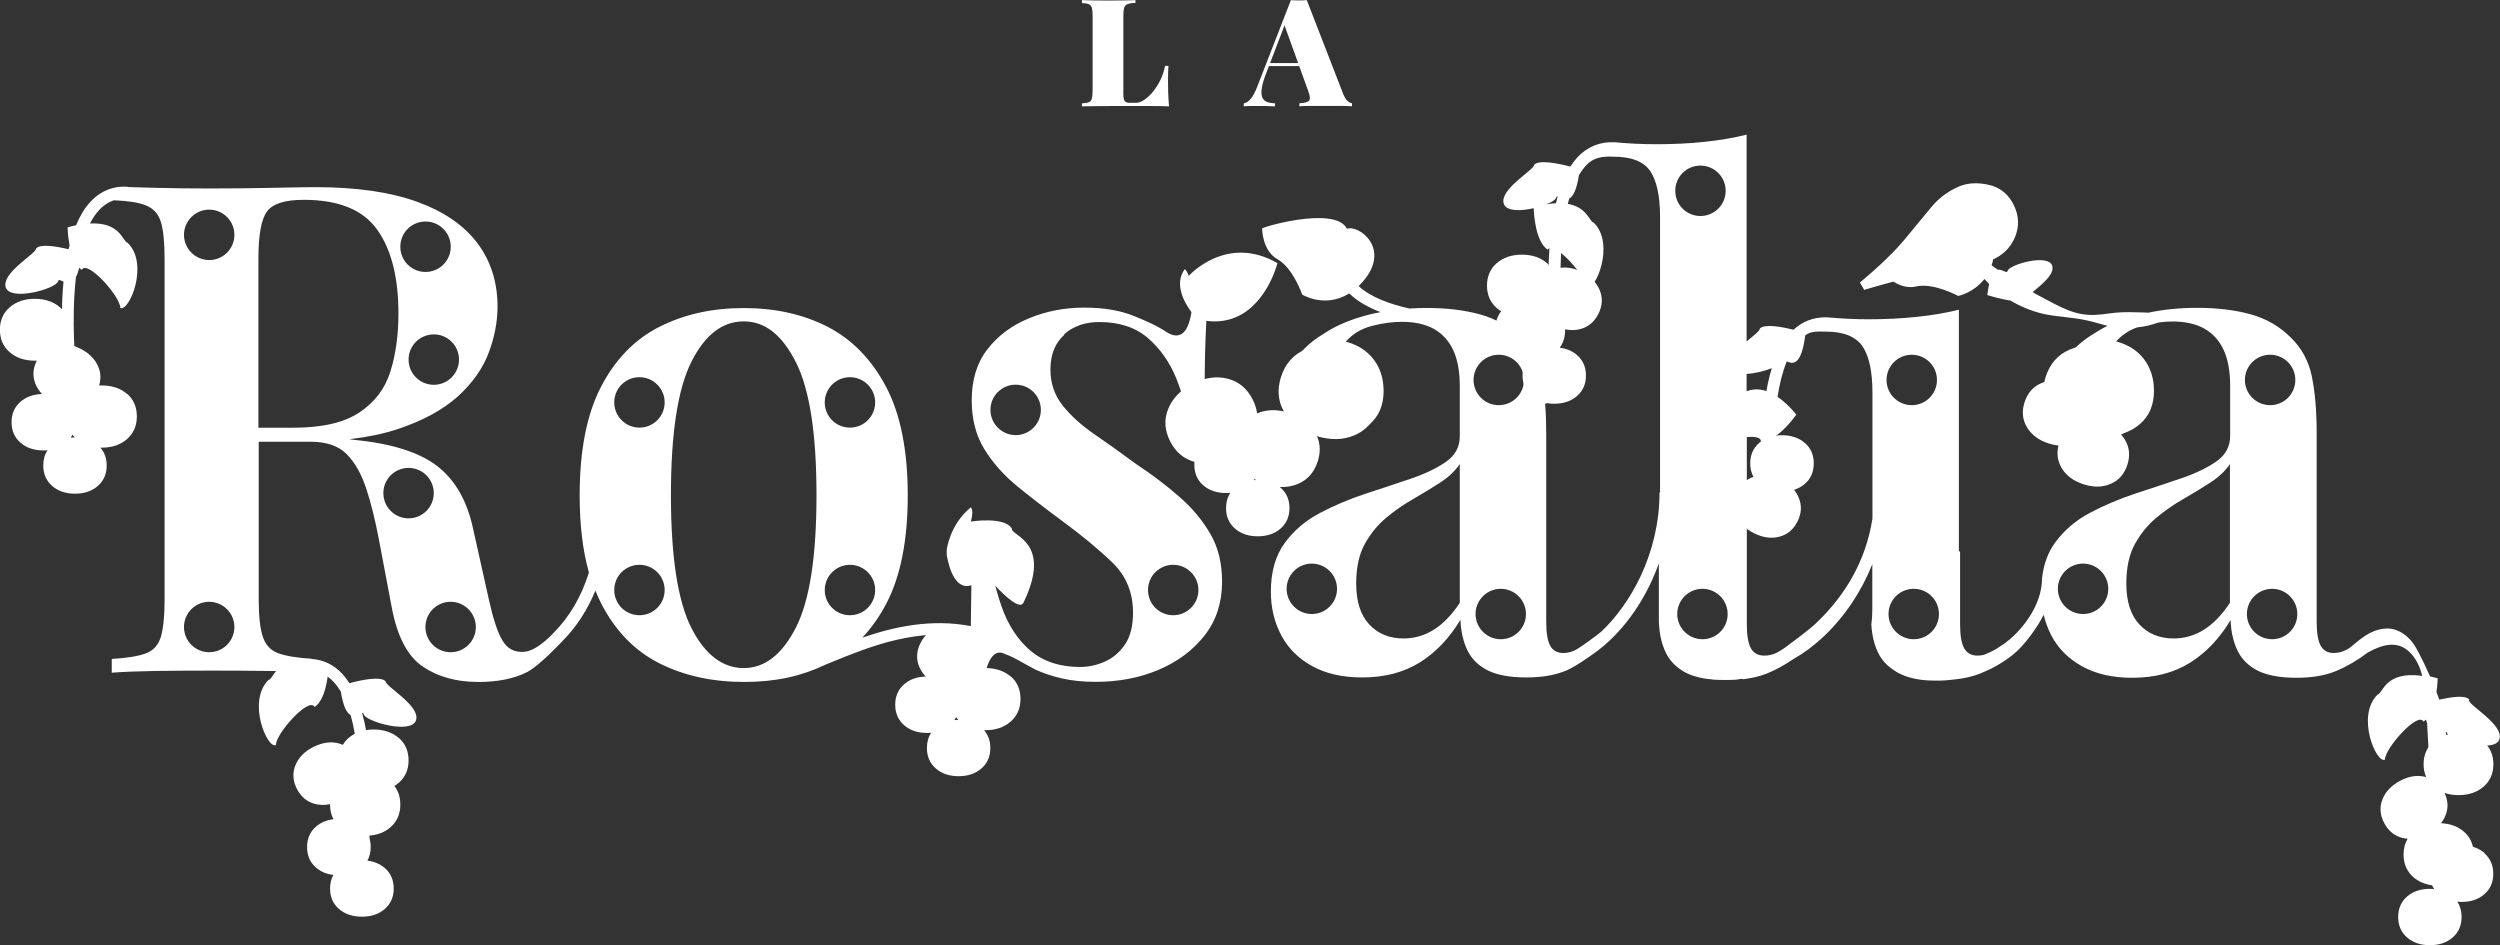
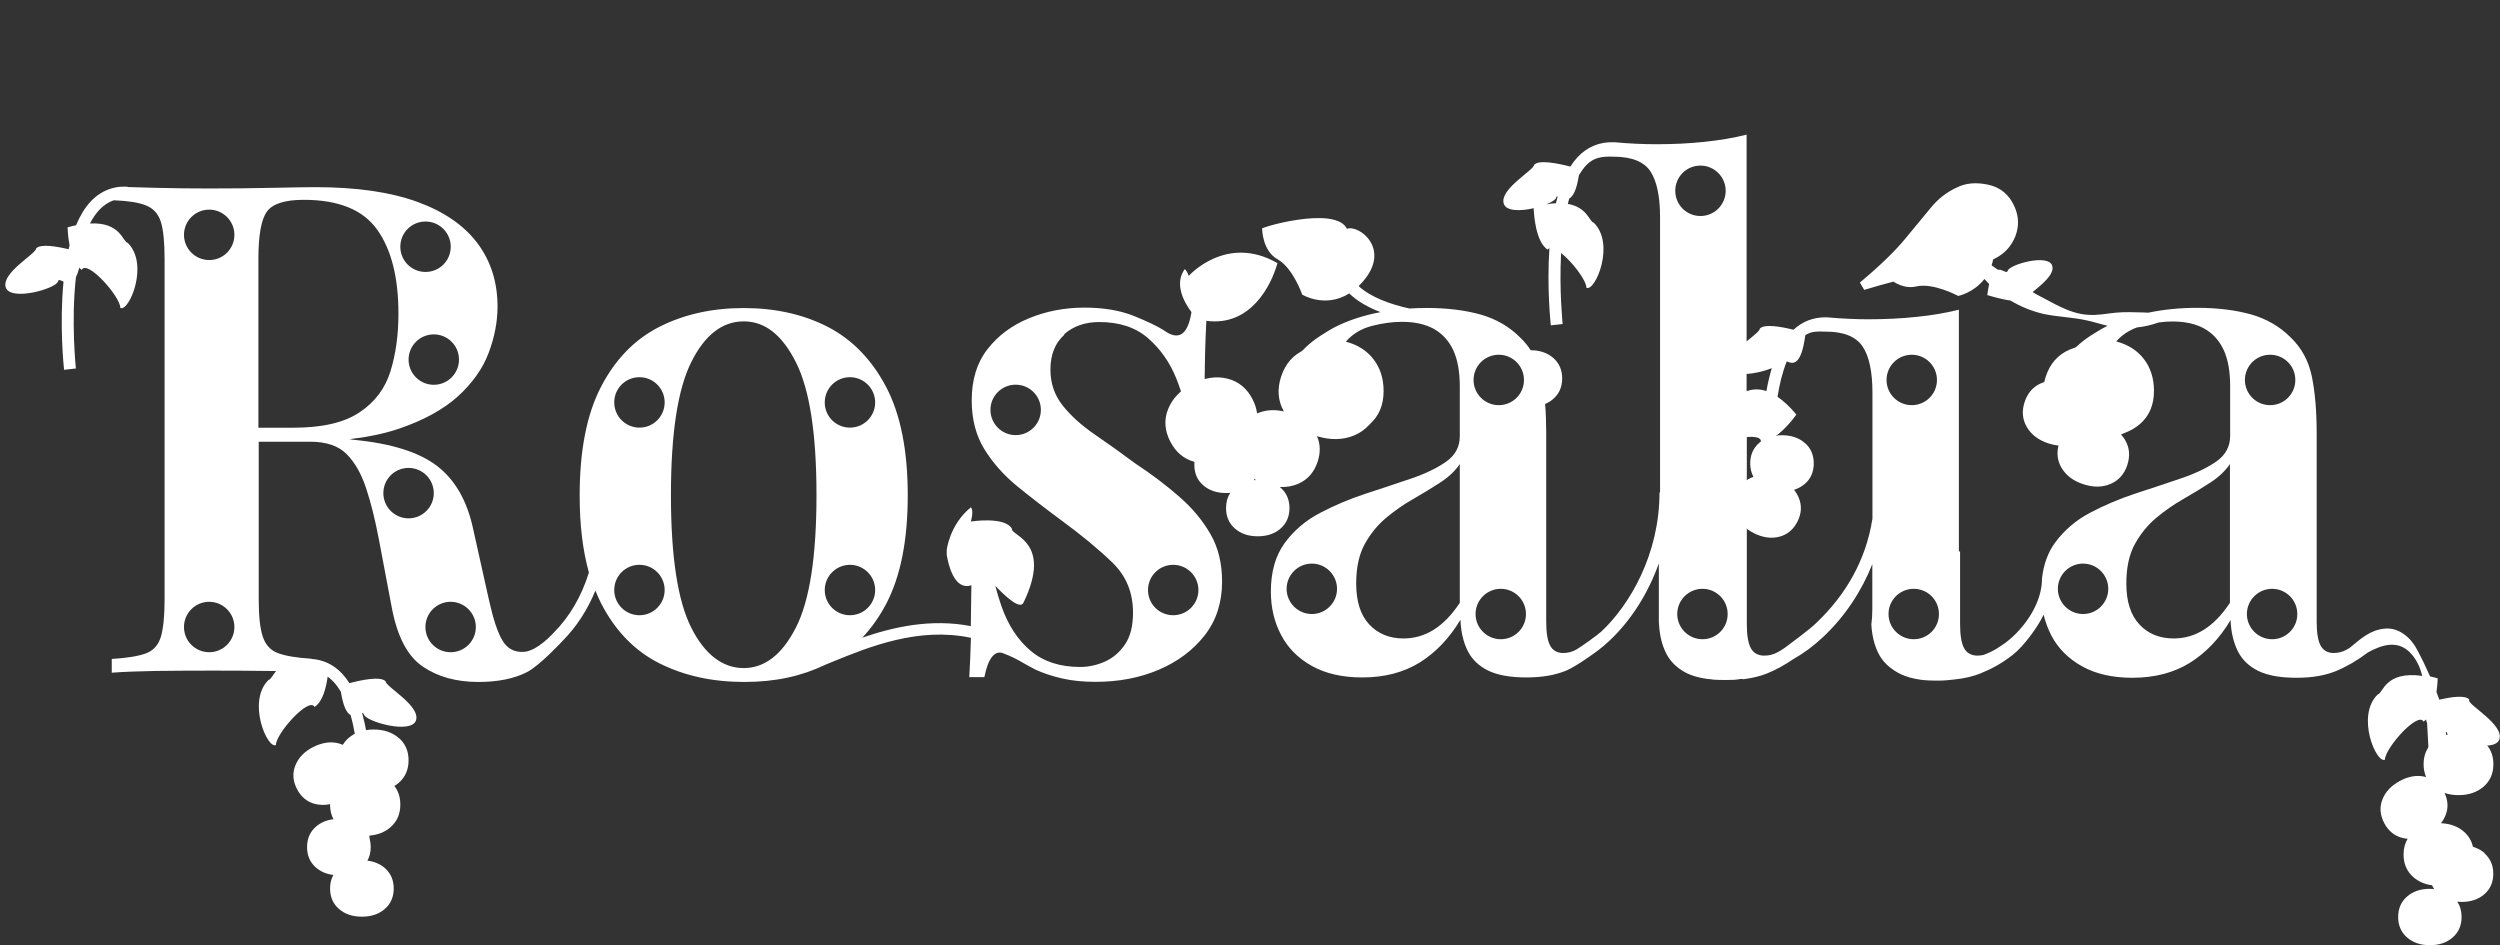
<svg xmlns="http://www.w3.org/2000/svg" viewBox="0 0 227.07 85.85">
  <rect x="0" y="0" width="227.07" height="85.85" fill="#333333" stroke="none" />
  <g fill="white">
    <path d="M96.64,30.37c.85-.75,1.92-1.12,3.21-1.12,1.83,0,3.3.49,4.43,1.47,1.12.98,1.97,2.19,2.56,3.65.58,1.46.98,2.95,1.18,4.49h1.37c0-2.74.02-4.94.06-6.58.03-1.16.07-2.2.12-3.14,4.03.54,5.9-3.23,6.46-5.24-4.65-2.68-8.06,1.16-8.06,1.16,0,0-.11-.39-.36-.62-.99,1.36-.05,3.03.61,3.91-.33,2.08-1.17,2.63-2.51,1.65-.58-.37-1.5-.81-2.74-1.31-1.25-.5-2.74-.75-4.49-.75s-3.46.32-5.02.97c-1.56.64-2.82,1.58-3.77,2.81-.96,1.23-1.43,2.77-1.43,4.65,0,1.71.38,3.18,1.15,4.43.77,1.25,1.77,2.37,2.99,3.37,1.23,1,2.55,2.02,3.96,3.06,1.87,1.37,3.43,2.66,4.68,3.87,1.25,1.21,1.87,2.72,1.87,4.55,0,1.21-.24,2.16-.72,2.87-.48.71-1.08,1.23-1.81,1.56-.73.33-1.49.5-2.28.5-1.83,0-3.33-.49-4.49-1.47-1.16-.98-2.05-2.33-2.65-4.05-.2-.58-.39-1.2-.56-1.85.97,1.01,2.24,2.18,2.56,1.53,2.7-5.58-1.19-6.07-1.05-6.72-.65-1.14-3.73-.65-3.73-.65,0,0,.3-1,0-1.29-1.95,1.59-2.19,3.88-2.19,3.88v.45c.47,2.62,1.47,3.03,2.24,2.74-.01,1.33-.03,2.5-.05,3.5,0,.07,0,.14,0,.22-3.6-.7-7.03.07-9.86,1.05.82-.87,1.55-1.89,2.17-3.07,1.31-2.49,1.96-5.78,1.96-9.85s-.65-7.36-1.96-9.85c-1.31-2.49-3.08-4.31-5.3-5.46-2.22-1.14-4.77-1.71-7.64-1.71s-5.42.57-7.67,1.71c-2.24,1.14-4.01,2.96-5.3,5.46-1.29,2.49-1.93,5.78-1.93,9.85,0,2.68.28,5.01.84,7-.67,2.17-1.77,4.04-3.2,5.47,0,0-1.5,1.7-2.75,1.74-.83.04-1.47-.3-1.9-1.03-.44-.73-.84-1.94-1.22-3.65l-1.43-6.42c-.54-2.58-1.63-4.5-3.27-5.77-1.64-1.27-4.19-2.07-7.64-2.4-.11-.02-.23-.04-.34-.05,1.64-.19,3.1-.49,4.37-.91,2.31-.77,4.12-1.76,5.46-2.96,1.33-1.21,2.27-2.53,2.81-3.96.54-1.43.81-2.84.81-4.21,0-2.2-.6-4.12-1.81-5.74-1.21-1.62-3.02-2.88-5.46-3.77-2.43-.89-5.52-1.34-9.26-1.34-.75,0-2.04.02-3.87.06-1.83.04-3.76.06-5.8.06-1.62,0-3.24-.02-4.86-.06-.94-.02-1.78-.05-2.53-.07v-.03c-.2-.01-.39,0-.58,0-.31-.01-.88.15-.88.15-.71.21-1.35.6-1.9,1.19-.55.58-.98,1.32-1.33,2.16-.24.05-.5.11-.77.19,0,0,.01.77.18,1.63-.03.12-.06.24-.09.36-1.08-.26-2.56-.52-2.95-.07.03.46-3.16,2.2-2.76,3.52.4,1.32,4.58.13,4.75-.53.05-.22.25-.09.5.02-.38,3.91.02,7.74.05,8.01l1.07-.12c0-.07-.45-4.29.01-8.32.11-.2.21-.47.3-.83.07.07.15.14.23.19.48-.96,3.5,2.41,3.5,3.46.8.38,2.65-4,.66-5.92-.44-.06-.62-1.9-3.42-1.75.25-.48.53-.9.86-1.25.39-.41.83-.7,1.31-.86,1.28.05,2.25.2,2.9.46.69.27,1.14.77,1.37,1.5.23.73.34,1.86.34,3.4v30.93c0,1.5-.12,2.62-.34,3.37-.23.75-.69,1.25-1.37,1.5-.69.25-1.71.42-3.09.5v1.25c1.04-.08,2.37-.13,3.99-.16,1.62-.02,3.37-.03,5.24-.03,1.66,0,3.3.01,4.93.03.27,0,.52,0,.77.01-.34.4-.49.78-.68.8-1.99,1.93-.13,6.3.66,5.92,0-1.05,3.02-4.42,3.51-3.46.75-.47,1.06-1.79,1.19-2.75.19.13.37.29.54.47.24.26.46.56.66.89.22,1.4.55,1.95.88,2.12,1.32,4.56.61,11.32.6,11.41l1.07.12c.04-.36.73-6.94-.62-11.71.07,0,.12.02.15.12.17.66,4.35,1.86,4.75.53.4-1.32-2.79-3.06-2.76-3.52-.43-.5-2.21-.13-3.29.16-.2-.31-.42-.6-.66-.86-.77-.82-1.71-1.27-2.79-1.34v-.02c-1.33-.08-2.34-.25-3.02-.5-.69-.25-1.15-.75-1.4-1.5-.25-.75-.37-1.87-.37-3.37v-14.34h4.68c1.45,0,2.56.37,3.3,1.12.75.75,1.34,1.79,1.78,3.12.44,1.33.82,2.87,1.15,4.61l1.18,6.24c.5,2.62,1.43,4.4,2.81,5.33,1.37.94,3.06,1.4,5.05,1.4,1.79,0,3.26-.3,4.43-.9,1.16-.6,3.26-2.87,3.26-2.87,1.22-1.24,2.22-2.77,2.94-4.53.17.42.34.82.54,1.2,1.29,2.49,3.06,4.3,5.3,5.42s4.8,1.68,7.67,1.68,5.22-.53,7.39-1.57c.22-.09.45-.18.68-.28,3.29-1.34,7.77-3.17,12.53-2.16-.04,1.36-.09,2.55-.15,3.57h1.37c.17-.87.41-1.5.72-1.87.31-.37.68-.46,1.09-.25.46.17.9.37,1.34.62.44.25.92.52,1.47.81.71.33,1.52.6,2.43.81.91.21,1.93.31,3.06.31,2.08,0,3.98-.36,5.71-1.09,1.72-.73,3.12-1.77,4.18-3.12,1.06-1.35,1.59-2.98,1.59-4.89,0-1.66-.35-3.11-1.06-4.33-.71-1.23-1.64-2.35-2.81-3.37-1.16-1.02-2.49-2.03-3.99-3.02-1.29-.96-2.53-1.84-3.71-2.65-1.18-.81-2.15-1.68-2.9-2.62-.75-.94-1.12-2.03-1.12-3.27,0-1.37.43-2.43,1.28-3.18ZM19,59.24c-1.26,0-2.29-1.02-2.29-2.29s1.03-2.29,2.29-2.29,2.29,1.03,2.29,2.29-1.02,2.29-2.29,2.29ZM19,23.62c-1.26,0-2.29-1.03-2.29-2.29s1.03-2.29,2.29-2.29,2.29,1.02,2.29,2.29-1.02,2.29-2.29,2.29ZM41.69,32.66c0,1.26-1.02,2.29-2.29,2.29s-2.29-1.03-2.29-2.29,1.03-2.29,2.29-2.29,2.29,1.02,2.29,2.29ZM38.65,20.12c1.26,0,2.29,1.02,2.29,2.29s-1.02,2.29-2.29,2.29-2.29-1.02-2.29-2.29,1.02-2.29,2.29-2.29ZM26.65,38.85h-3.18v-15.34c0-2.16.26-3.59.78-4.3.52-.71,1.63-1.06,3.34-1.06,3.16,0,5.38.9,6.67,2.71,1.29,1.81,1.93,4.35,1.93,7.64,0,1.91-.24,3.65-.72,5.21-.48,1.56-1.41,2.81-2.81,3.74-1.39.94-3.4,1.4-6.02,1.4ZM37.11,47.08c-1.26,0-2.29-1.02-2.29-2.29s1.02-2.29,2.29-2.29,2.29,1.03,2.29,2.29-1.02,2.29-2.29,2.29ZM40.93,59.24c-1.26,0-2.29-1.02-2.29-2.29s1.03-2.29,2.29-2.29,2.29,1.03,2.29,2.29-1.02,2.29-2.29,2.29ZM77.2,34.26c1.26,0,2.29,1.03,2.29,2.29s-1.02,2.29-2.29,2.29-2.29-1.02-2.29-2.29,1.03-2.29,2.29-2.29ZM58.08,55.88c-1.26,0-2.29-1.02-2.29-2.29s1.02-2.29,2.29-2.29,2.29,1.03,2.29,2.29-1.02,2.29-2.29,2.29ZM58.08,38.84c-1.26,0-2.29-1.02-2.29-2.29s1.02-2.29,2.29-2.29,2.29,1.03,2.29,2.29-1.02,2.29-2.29,2.29ZM72.29,57c-1.25,2.45-2.83,3.68-4.74,3.68s-3.54-1.23-4.77-3.68c-1.23-2.45-1.84-6.46-1.84-12.03s.61-9.59,1.84-12.07c1.23-2.47,2.82-3.71,4.77-3.71s3.49,1.24,4.74,3.71c1.25,2.47,1.87,6.5,1.87,12.07s-.62,9.58-1.87,12.03ZM74.91,53.59c0-1.26,1.03-2.29,2.29-2.29s2.29,1.03,2.29,2.29-1.02,2.29-2.29,2.29-2.29-1.02-2.29-2.29ZM106.56,51.3c1.26,0,2.29,1.03,2.29,2.29s-1.02,2.29-2.29,2.29-2.29-1.02-2.29-2.29,1.03-2.29,2.29-2.29ZM92.25,39.52c-1.26,0-2.29-1.03-2.29-2.29s1.02-2.29,2.29-2.29,2.29,1.02,2.29,2.29-1.03,2.29-2.29,2.29Z" />
    <path d="M224.27,63.53c-.36-.42-1.67-.22-2.72.02-.01-.04-.02-.07-.03-.11-.07-.19-.15-.38-.22-.58.1-.7.11-1.25.11-1.25-.24-.07-.47-.12-.69-.17-.36-.82-.75-1.63-1.18-2.43-.53-1.05-1.65-2.06-2.96-1.91-1.32.11-2.27,1.02-3.01,1.62-.05.04-.1.08-.15.12-.09.06-.18.11-.27.16-.37.21-.77.31-1.18.31-.54,0-.94-.22-1.18-.65-.25-.44-.37-1.17-.37-2.21v-17.08c0-2.04-.15-3.76-.44-5.18-.29-1.41-.94-2.6-1.93-3.55-1-1-2.2-1.69-3.62-2.09-1.41-.39-3.03-.59-4.86-.59-1.58,0-3.06.15-4.44.44-.15,0-.3-.01-.45-.02-.84-.02-1.67-.06-2.51.02-.84.08-1.7.27-2.56.19-1.7-.11-3.2-1.13-4.67-1.87-.11-.06-.21-.13-.32-.19.77-.64,2.02-1.6,1.78-2.39-.34-1.13-3.91-.11-4.05.46-.08.3-.47-.17-.89-.1-.19-.13-.38-.26-.57-.4.06-.17.11-.35.14-.54.05-.03.1-.05.15-.07.89-.45,1.51-1.12,1.87-2.03.35-.91.32-1.81-.08-2.7-.48-1.08-1.27-1.74-2.37-1.98-1.1-.24-2.05-.16-2.87.25-.89.41-1.66,1-2.31,1.78-.65.78-1.44,1.74-2.37,2.87-.93,1.13-2.3,2.46-4.12,3.98l.39.67c.96-.29,1.84-.54,2.65-.75.53.33,1.27.63,2.07.44,1.55-.37,3.82.86,3.82.86,0,0,1.41-.28,2.38-1.54.14.16.28.31.43.46-.06.28-.12.61-.17,1,0,0,1.12.36,2.11.5.92.55,1.93.96,2.98,1.21,1.3.28,2.66.3,3.94.59.63.13,1.25.34,1.89.49-.42.21-.8.43-1.15.66-1.04.62-1.85,1.32-2.43,2.09-.58.77-.87,1.74-.87,2.9s.35,2.18,1.06,3.06c.71.87,1.75,1.31,3.12,1.31,1.29,0,2.36-.36,3.21-1.09.85-.73,1.28-1.74,1.28-3.02,0-1.12-.3-2.08-.9-2.87-.6-.79-1.44-1.33-2.53-1.62.51-.58,1.15-1,1.89-1.27.67-.07,1.32-.22,1.96-.45.43-.06.85-.09,1.26-.09,1.16,0,2.13.22,2.9.65.77.44,1.35,1.08,1.75,1.93.39.85.59,1.94.59,3.27v4.55c0,.96-.42,1.73-1.25,2.31-.83.58-1.89,1.09-3.18,1.53-1.29.44-2.66.89-4.12,1.37-1.46.48-2.84,1.06-4.15,1.75-1.31.69-2.38,1.6-3.21,2.74-.65.89-1.04,1.98-1.18,3.25,0,1.84-1.05,3.74-2.58,5.21-.24.23-.5.44-.76.64,0,0-.53.36-.76.51-.39.23-.79.42-1.19.57-.18.04-.37.07-.56.07-.55,0-.96-.22-1.21-.65-.25-.44-.38-1.17-.38-2.21v-6.61s-.11,0-.11,0v-21.95c-1.16.29-2.44.51-3.83.65-1.39.15-2.86.22-4.4.22-1.18,0-2.4-.06-3.65-.17h0s-.09,0-.13-.01c-.03,0-.06,0-.09,0h0c-1.12,0-2.1.37-2.92,1.13-1.09-.27-2.65-.56-3.06-.1.01.2-.56.63-1.2,1.16V12.23c-1.16.29-2.43.51-3.8.65-1.37.15-2.85.22-4.43.22-1.21,0-2.46-.06-3.75-.18h0s-.07,0-.1,0c0,0-.01,0-.02,0h0c-1.27-.04-2.37.42-3.25,1.35-.24.26-.46.55-.66.86-1.08-.28-2.85-.65-3.29-.16.03.46-3.16,2.2-2.76,3.52.21.71,1.53.7,2.72.42.02.5.16,3.06,1.28,3.77.04-.07.09-.12.15-.14-.24,3.54.1,6.76.13,7.01l1.07-.12c0-.06-.32-3.09-.14-6.45,1.03.82,2.3,2.48,2.3,3.16.8.38,2.65-4,.66-5.92-.38-.05-.57-1.4-2.35-1.7.04-.17.09-.33.13-.49.33-.17.66-.72.88-2.12.2-.33.42-.64.66-.9.68-.72,1.49-.82,2.47-.78,1.66,0,2.78.45,3.37,1.34.58.89.87,2.28.87,4.15v25h-.05c0,5.65-2.72,10.23-5.27,12.63-.33.31-1.91,1.44-2.29,1.65-.37.21-.77.31-1.18.31-.54,0-.94-.22-1.18-.65-.25-.44-.37-1.17-.37-2.21v-17.08c0-.97-.03-1.86-.1-2.68.27-.11.52-.26.74-.46.54-.47.81-1.09.81-1.86s-.27-1.39-.81-1.86c-.53-.46-1.22-.7-2.05-.7-.27-.42-.59-.81-.96-1.16-1-1-2.2-1.69-3.62-2.09-1.41-.39-3.03-.59-4.86-.59-.54,0-1.07.02-1.58.05-1.76-.39-3.52-1.03-4.61-2.04.13-.13.27-.27.4-.42,2.59-2.99-.4-5.18-1.46-4.78-1.06-2.19-8.29,0-7.7,0,0,0,0,1.99,1.4,2.77,1.4.78,2.24,3.21,2.24,3.21,0,0,2.07,1.27,4.27-.11.74.72,1.74,1.28,2.84,1.7-.37.07-.74.15-1.1.24-1.62.42-2.95.98-3.99,1.68-1.04.62-1.85,1.32-2.43,2.09-.58.77-.87,1.74-.87,2.9s.35,2.18,1.06,3.06c.71.87,1.75,1.31,3.12,1.31,1.29,0,2.36-.36,3.21-1.09.85-.73,1.28-1.74,1.28-3.02,0-1.12-.3-2.08-.9-2.87-.6-.79-1.44-1.33-2.53-1.62.62-.71,1.41-1.18,2.37-1.43.96-.25,1.87-.37,2.74-.37,1.16,0,2.13.22,2.9.65.77.44,1.35,1.08,1.75,1.93.39.85.59,1.94.59,3.27v4.55c0,.96-.42,1.73-1.25,2.31-.83.58-1.89,1.09-3.18,1.53-1.29.44-2.66.89-4.12,1.37-1.46.48-2.84,1.06-4.15,1.75-1.31.69-2.38,1.6-3.21,2.74-.83,1.14-1.25,2.61-1.25,4.4,0,1.46.31,2.77.94,3.96.62,1.18,1.56,2.12,2.81,2.81s2.76,1.03,4.55,1.03c2.04,0,3.78-.46,5.24-1.37,1.45-.91,2.68-2.2,3.68-3.87.04,1.08.26,2.02.65,2.81.39.79,1.02,1.39,1.87,1.81.85.41,2,.62,3.46.62s2.62-.21,3.62-.62c1-.42,2.81-1.77,2.81-1.77.39-.29.77-.61,1.15-.97,1.96-1.85,3.5-4.31,4.46-7v5.35s0,0,0,0c0,.08.01.15.02.22.06.99.27,1.85.64,2.59.32.64.8,1.15,1.42,1.55.14.09.29.18.45.26.85.41,2,.62,3.46.62.58,0,1.12-.04,1.63-.11v.05c.81-.1,1.56-.27,2.2-.53.84-.34,1.64-.79,2.42-1.32.91-.51,1.83-1.19,2.71-2.02,1.94-1.83,3.46-4.12,4.44-6.59v4.08c0,.52-.03.98-.09,1.4.06,1,.27,1.87.64,2.61.32.64.8,1.15,1.42,1.55.03,0,.06.06.09.06.16.11.34.2.52.29.5.24,1.11.41,1.82.51.45.06.94.08,1.47.08.58,0,1.12-.04,1.63-.11.86-.09,1.64-.27,2.31-.54,1.02-.42,1.89-.87,2.93-1.68,1.05-.81,2.36-2.66,2.82-3.66.16.66.39,1.29.7,1.89.62,1.18,1.56,2.12,2.81,2.81,1.25.69,2.76,1.03,4.55,1.03,2.04,0,3.78-.46,5.24-1.37,1.45-.91,2.68-2.2,3.68-3.87.04,1.08.26,2.02.65,2.81.39.79,1.02,1.39,1.87,1.81.85.41,2,.62,3.46.62s2.62-.21,3.62-.62c1-.42,1.95-.98,2.87-1.68h0c1.33-.73,2.81-1.19,3.98.17.49.57.78,1.24.96,1.96-3.41-.48-3.58,1.63-4.05,1.69-1.99,1.93-.13,6.3.66,5.92,0-1.05,3.02-4.42,3.5-3.46.08-.05.16-.12.23-.19.03.13.07.24.1.35.15,2.97.34,5.82.66,8.84l.16.03c.44-1,.67-2.06.84-3.11.26-1.65.26-3.33.04-4.98.06,0,.1.03.12.12.17.66,4.35,1.86,4.75.53.4-1.32-2.79-3.06-2.76-3.52ZM141.32,18.46c-.27.01-.55.04-.87.1.49-.2.84-.42.89-.6.02-.1.07-.12.14-.12-.06.21-.11.41-.16.63ZM119.15,55.77c-1.26,0-2.29-1.03-2.29-2.29s1.03-2.29,2.29-2.29,2.29,1.03,2.29,2.29-1.02,2.29-2.29,2.29ZM132.59,54.75c-.71,1.08-1.49,1.89-2.34,2.43-.85.54-1.78.81-2.77.81-1.29,0-2.33-.43-3.12-1.28-.79-.85-1.18-2.09-1.18-3.71,0-1.45.26-2.65.78-3.59.52-.94,1.16-1.72,1.93-2.37.77-.64,1.59-1.22,2.46-1.71.87-.5,1.69-1,2.46-1.5.77-.5,1.36-1.06,1.78-1.68v12.6ZM136.13,32.22c1.26,0,2.29,1.02,2.29,2.29s-1.02,2.29-2.29,2.29-2.29-1.03-2.29-2.29,1.02-2.29,2.29-2.29ZM136.31,58.06c-1.26,0-2.29-1.03-2.29-2.29s1.03-2.29,2.29-2.29,2.29,1.02,2.29,2.29-1.02,2.29-2.29,2.29ZM154.45,15.04c1.26,0,2.29,1.03,2.29,2.29s-1.02,2.29-2.29,2.29-2.29-1.02-2.29-2.29,1.02-2.29,2.29-2.29ZM154.63,58.06c-1.26,0-2.29-1.03-2.29-2.29s1.03-2.29,2.29-2.29,2.29,1.02,2.29,2.29-1.02,2.29-2.29,2.29ZM158.65,33.96c.76-.04,1.64-.26,2.28-.52-.2.66-.36,1.36-.49,2.08-.77-.26-1.36-.14-1.8.01v-1.58ZM170.06,47.16c-.58,3.68-2.38,6.86-5.13,9.46-.66.63-2.2,1.75-2.2,1.75-.47.37-.89.67-1.27.87-.38.21-.79.31-1.21.31-.55,0-.96-.22-1.21-.65-.25-.44-.38-1.17-.38-2.21v-1.32s0-.08,0-.12v-5.18s0,0,0,0v-10.37c.76-.07,1.33.03,1.27.42.04,0,.07,0,.11,0-.06,2.82.18,5.13.2,5.33l1.07-.12c0-.05-.27-2.61-.18-5.62,1.09-.7,2.03-2.06,2.03-2.06-.63-.75-1.2-1.26-1.71-1.61.18-1.16.45-2.26.84-3.22.51.23,1.3.5,1.68-2.37.54-.39,1.15-.34,1.86-.33h0c1.62,0,2.73.45,3.34,1.34.6.89.9,2.3.9,4.21v11.49ZM173.64,32.22c1.26,0,2.29,1.02,2.29,2.29s-1.02,2.29-2.29,2.29-2.29-1.03-2.29-2.29,1.03-2.29,2.29-2.29ZM173.82,58.06c-1.26,0-2.29-1.03-2.29-2.29s1.02-2.29,2.29-2.29,2.29,1.02,2.29,2.29-1.02,2.29-2.29,2.29ZM189.2,55.77c-1.26,0-2.29-1.03-2.29-2.29s1.03-2.29,2.29-2.29,2.29,1.03,2.29,2.29-1.02,2.29-2.29,2.29ZM202.54,54.75c-.71,1.08-1.49,1.89-2.34,2.43-.85.54-1.78.81-2.77.81-1.29,0-2.33-.43-3.12-1.28-.79-.85-1.18-2.09-1.18-3.71,0-1.45.26-2.65.78-3.59.52-.94,1.16-1.72,1.93-2.37.77-.64,1.59-1.22,2.46-1.71.87-.5,1.69-1,2.46-1.5.77-.5,1.36-1.06,1.78-1.68v12.6ZM203.9,34.51c0-1.26,1.02-2.29,2.29-2.29s2.29,1.02,2.29,2.29-1.02,2.29-2.29,2.29-2.29-1.03-2.29-2.29ZM206.37,58.06c-1.26,0-2.29-1.03-2.29-2.29s1.03-2.29,2.29-2.29,2.29,1.02,2.29,2.29-1.02,2.29-2.29,2.29Z" />
-     <path d="M91.81,61.46c-.6-.52-1.36-.78-2.29-.78-.09,0-.18,0-.26,0,.18-.57.16-1.14-.07-1.69-.29-.7-.83-1.25-1.63-1.65-.8-.4-1.57-.51-2.3-.32-.73.19-1.28.65-1.65,1.38-.37.73-.41,1.45-.12,2.15.14.33.33.63.59.9-.79.02-1.44.25-1.96.7-.54.47-.81,1.09-.81,1.86s.27,1.39.81,1.86c.54.47,1.23.7,2.07.7.14,0,.26,0,.39-.02-.26.39-.39.85-.39,1.39,0,.77.27,1.39.81,1.86.54.47,1.23.7,2.07.7s1.53-.23,2.07-.7c.54-.47.81-1.09.81-1.86,0-.64-.19-1.18-.57-1.62.04,0,.08,0,.13,0,.93,0,1.69-.26,2.29-.78.59-.52.89-1.2.89-2.06s-.3-1.54-.89-2.06ZM86.84,65.14c.06.09.13.17.21.25-.12,0-.25,0-.36.02.06-.09.11-.18.15-.27Z" />
-     <path d="M11.55,35.79c-.6-.52-1.36-.78-2.29-.78-.09,0-.18,0-.26,0,.18-.57.16-1.14-.07-1.69-.29-.7-.83-1.25-1.63-1.65-.44-.22-.87-.35-1.29-.39.21-.39.32-.83.32-1.33,0-.85-.3-1.53-.89-2.04-.59-.51-1.35-.77-2.28-.77s-1.68.26-2.28.77c-.59.51-.89,1.2-.89,2.04s.3,1.53.89,2.04c.59.51,1.35.77,2.28.77.06,0,.12,0,.18,0-.36.73-.4,1.43-.11,2.13.14.33.33.63.59.9-.79.02-1.44.25-1.96.7-.54.47-.81,1.09-.81,1.86s.27,1.39.81,1.86c.54.47,1.23.7,2.07.7.14,0,.26,0,.39-.02-.26.39-.39.85-.39,1.39,0,.77.27,1.39.81,1.86.54.47,1.23.7,2.07.7s1.53-.23,2.07-.7c.54-.47.81-1.09.81-1.86,0-.64-.19-1.18-.57-1.62.04,0,.08,0,.13,0,.93,0,1.69-.26,2.29-.78.59-.52.89-1.2.89-2.06s-.3-1.54-.89-2.06ZM6.58,39.48c.06.09.13.17.21.25-.12,0-.25,0-.36.02.06-.09.11-.18.15-.27Z" />
    <path d="M122.08,31.71c-1.3-.42-2.48-.41-3.54.04-1.06.45-1.79,1.27-2.18,2.46-.37,1.14-.29,2.2.25,3.16-.87-.2-1.67-.14-2.41.17,0,0-.01,0-.02,0-.06-.42-.19-.84-.41-1.27-.51-1-1.28-1.63-2.29-1.88-1.01-.25-2.06-.09-3.16.47s-1.83,1.33-2.22,2.29c-.39.97-.32,1.95.19,2.95.5.97,1.23,1.59,2.2,1.85,0,.09-.01.18-.01.27,0,.77.27,1.39.81,1.86.54.47,1.23.7,2.07.7.14,0,.26,0,.39-.02-.26.39-.39.85-.39,1.39,0,.77.27,1.39.81,1.86.54.47,1.23.7,2.07.7s1.53-.23,2.07-.7c.54-.47.81-1.09.81-1.86s-.27-1.39-.81-1.86c-.02-.02-.05-.04-.07-.06.58.03,1.14-.06,1.65-.28.88-.37,1.47-1.05,1.79-2.02.27-.83.25-1.6-.06-2.31,1.24.37,2.37.35,3.39-.08,1.06-.45,1.79-1.27,2.18-2.46.39-1.19.29-2.28-.31-3.27-.59-.99-1.54-1.7-2.83-2.12ZM113.93,43.51c.05.03.1.06.16.09-.08,0-.15,0-.22.01.02-.03.05-.07.07-.1Z" />
    <path d="M191.53,31.71c-1.3-.42-2.48-.41-3.54.04-1.06.45-1.79,1.27-2.18,2.46-.05.17-.1.33-.13.49-.09.03-.18.06-.27.1-.74.31-1.25.89-1.52,1.72-.27.83-.2,1.59.21,2.28.41.69,1.07,1.19,1.98,1.48.31.1.6.16.89.19-.18.73-.09,1.41.28,2.03.41.69,1.07,1.19,1.98,1.48.91.3,1.73.29,2.47-.03.74-.31,1.25-.89,1.52-1.72.27-.83.2-1.59-.21-2.28-.1-.17-.22-.33-.36-.48.97-.46,1.64-1.25,2.01-2.37.39-1.19.29-2.28-.31-3.27-.59-.99-1.54-1.7-2.83-2.12Z" />
    <path d="M225.67,77.48c-.3-.26-.66-.45-1.06-.57-.12-.54-.39-1-.82-1.37-.55-.48-1.24-.73-2.08-.77.18-.23.32-.48.43-.76.25-.66.21-1.32-.11-1.99.38.13.8.2,1.27.2.93,0,1.68-.26,2.28-.77.59-.51.89-1.2.89-2.04s-.3-1.53-.89-2.04c-.59-.51-1.35-.77-2.28-.77s-1.68.26-2.28.77c-.59.51-.89,1.2-.89,2.04,0,.43.08.82.23,1.17-.04,0-.07-.02-.11-.03-.74-.17-1.5-.04-2.29.39-.79.43-1.31.99-1.58,1.7-.27.71-.2,1.42.19,2.15.39.72.95,1.16,1.69,1.33.14.03.28.05.42.06-.24.41-.37.88-.37,1.43,0,.85.3,1.54.89,2.06.47.4,1.03.65,1.7.74.05.12.12.23.19.34-.13-.01-.26-.02-.39-.02-.84,0-1.53.23-2.07.7-.54.47-.81,1.09-.81,1.86s.27,1.39.81,1.86c.54.47,1.23.7,2.07.7s1.53-.23,2.07-.7c.54-.47.81-1.09.81-1.86,0-.54-.13-1-.39-1.39.13.01.26.02.39.02.84,0,1.53-.23,2.07-.7.54-.47.81-1.09.81-1.86s-.27-1.39-.81-1.86Z" />
    <path d="M163.92,40.23c-.54-.47-1.23-.7-2.07-.7s-1.53.23-2.07.7c-.54.47-.81,1.09-.81,1.86,0,.46.1.87.29,1.22-.64.22-1.13.65-1.46,1.32-.37.73-.41,1.45-.12,2.15.29.7.83,1.25,1.63,1.65.8.4,1.57.51,2.3.32.73-.19,1.28-.65,1.65-1.38s.41-1.45.12-2.15c-.11-.26-.25-.51-.43-.73.37-.12.7-.3.98-.54.54-.47.81-1.09.81-1.86s-.27-1.39-.81-1.86Z" />
    <path d="M36.22,67.03c-.59-.51-1.35-.77-2.28-.77s-1.69.26-2.28.77c-.21.18-.38.39-.52.62-.12-.05-.24-.09-.37-.13-.73-.19-1.5-.08-2.3.32-.8.4-1.34.95-1.63,1.65-.29.7-.25,1.42.12,2.15s.92,1.19,1.65,1.38c.45.11.9.12,1.37.02,0,.02,0,.03,0,.05,0,.5.1.94.31,1.32-.63.07-1.16.3-1.59.67-.54.47-.81,1.09-.81,1.86s.27,1.39.81,1.86c.43.37.96.6,1.58.67-.2.36-.3.76-.3,1.23,0,.77.27,1.39.81,1.86.54.47,1.23.7,2.08.7s1.54-.23,2.08-.7c.54-.47.81-1.09.81-1.86s-.27-1.39-.81-1.86c-.43-.37-.96-.59-1.58-.67.2-.36.3-.76.3-1.23,0-.38-.07-.73-.2-1.04.8-.05,1.47-.3,2-.77.6-.52.89-1.2.89-2.06,0-.66-.18-1.22-.54-1.68.14-.09.28-.18.4-.29.59-.51.89-1.2.89-2.04s-.3-1.53-.89-2.04Z" />
-     <path d="M143.7,24.71c-.8-.4-1.57-.51-2.3-.32-.13.03-.25.08-.37.13-.14-.23-.31-.43-.52-.62-.59-.51-1.35-.77-2.28-.77s-1.68.26-2.28.77c-.59.51-.89,1.2-.89,2.04s.3,1.53.89,2.04c.13.11.26.21.4.29-.36.46-.54,1.02-.54,1.68,0,.85.3,1.54.89,2.06.52.45,1.17.71,1.95.76-.24.38-.36.82-.36,1.34,0,.77.27,1.39.81,1.86.54.47,1.23.7,2.07.7s1.53-.23,2.07-.7c.54-.47.81-1.09.81-1.86s-.27-1.39-.81-1.86c-.43-.37-.95-.59-1.57-.67.33-.45.49-.99.49-1.62,0-.02,0-.03,0-.05.47.1.93.1,1.37-.02.73-.19,1.28-.65,1.65-1.38.37-.73.41-1.45.12-2.15-.29-.7-.83-1.25-1.63-1.65Z" />
    <path d="M172.48,61.08c.54.26,1.2.44,1.99.54-.71-.1-1.32-.27-1.82-.51-.19-.09-.36-.19-.52-.29-.03,0-.06,0-.09,0,.14.09.29.18.45.26Z" />
    <path d="M156.67,61.71c-1.46,0-2.61-.21-3.46-.62-.16-.08-.31-.17-.45-.26,0,0-.01,0-.02,0,.16.1.33.2.52.29.87.41,2.05.62,3.54.62.53,0,1.02-.04,1.5-.09v-.05c-.51.07-1.05.11-1.63.11Z" />
    <path d="M150.69,56.72s0-.02,0-.03c0-.07-.02-.14-.02-.22,0,0,0,0,0,0v.02c0,.08.01.15.02.22Z" />
    <path d="M151.34,59.27c-.37-.73-.58-1.6-.64-2.59,0,0,0,.02,0,.03.06.99.27,1.85.65,2.59.32.62.78,1.13,1.39,1.52,0,0,.01,0,.02,0-.62-.39-1.1-.91-1.42-1.55Z" />
-     <path d="M103.13,0v.27c-.31,0-.54.04-.7.1-.16.06-.27.17-.32.33-.05.16-.08.41-.08.74v7.04c0,.25.02.43.05.55.04.12.1.2.2.25s.25.06.44.06h.45c.24,0,.49-.09.76-.27.27-.18.54-.43.8-.75.26-.32.48-.68.68-1.08.19-.4.33-.83.41-1.26h.31c-.03.33-.04.75-.04,1.25,0,.24,0,.58.01,1.03s.04.92.08,1.4c-.46-.02-.99-.03-1.57-.03-.58,0-1.1,0-1.56,0h-.93c-.38,0-.79,0-1.23,0-.44,0-.89,0-1.34.01s-.88.01-1.28.02v-.27c.28-.02.49-.05.63-.11.14-.05.23-.16.27-.33s.07-.41.07-.74V1.45c0-.34-.02-.58-.07-.74-.05-.16-.14-.27-.28-.33-.14-.06-.35-.09-.62-.1v-.27c.26,0,.61.02,1.04.03.43,0,.89.01,1.38.01.45,0,.9,0,1.34-.01.44,0,.8-.02,1.08-.03Z" />
-     <path d="M118.69,0l3.3,8.51c.13.31.26.53.41.66s.28.2.4.21v.27c-.33-.02-.71-.03-1.15-.03-.44,0-.88,0-1.34,0s-.9,0-1.31,0c-.41,0-.74.02-.98.03v-.27c.46-.02.76-.1.88-.24.12-.14.09-.44-.09-.91l-2.18-6.04.27-.48-1.88,4.9c-.23.59-.37,1.07-.42,1.43-.05.36-.03.63.06.83s.24.32.44.4c.2.07.44.11.71.12v.27c-.34-.02-.64-.03-.91-.03-.27,0-.56,0-.88,0-.17,0-.36,0-.55,0-.2,0-.36.02-.5.03v-.27c.21-.04.42-.17.62-.4.2-.23.42-.63.63-1.19l3.03-7.79c.22.02.46.03.72.03s.5,0,.72-.03ZM119.17,5.73v.27h-4.06l.14-.27h3.93Z" />
  </g>
</svg>